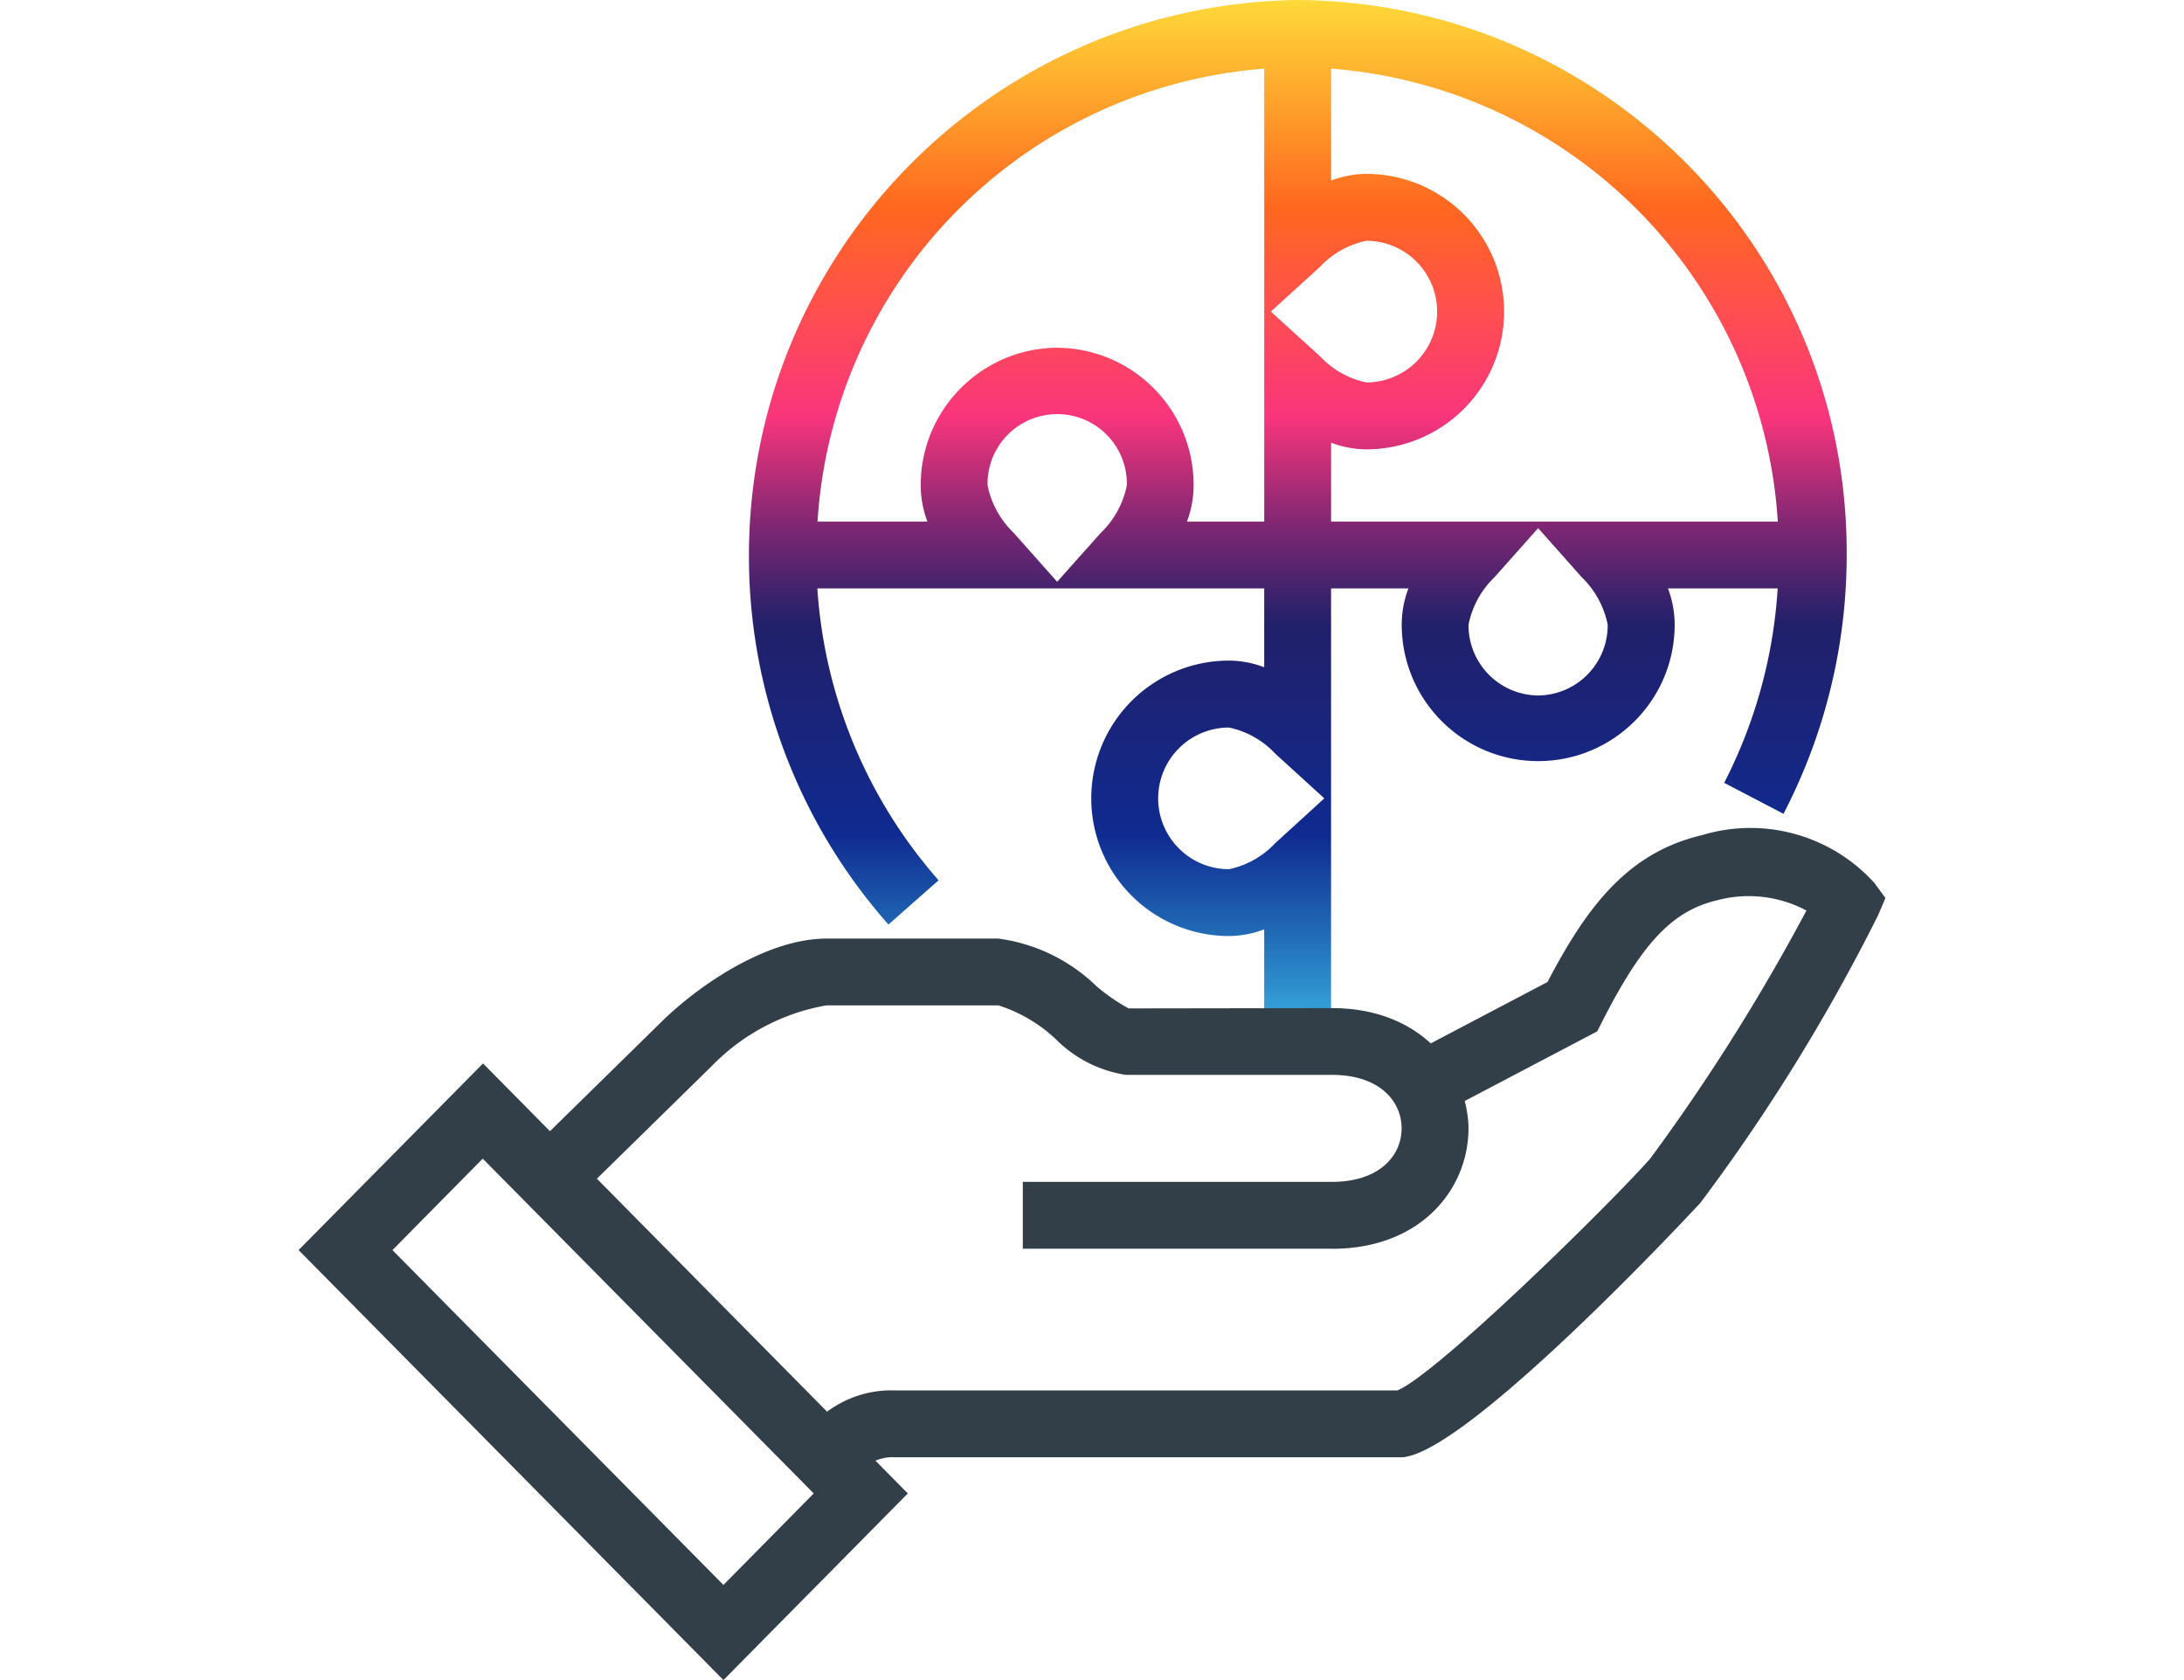
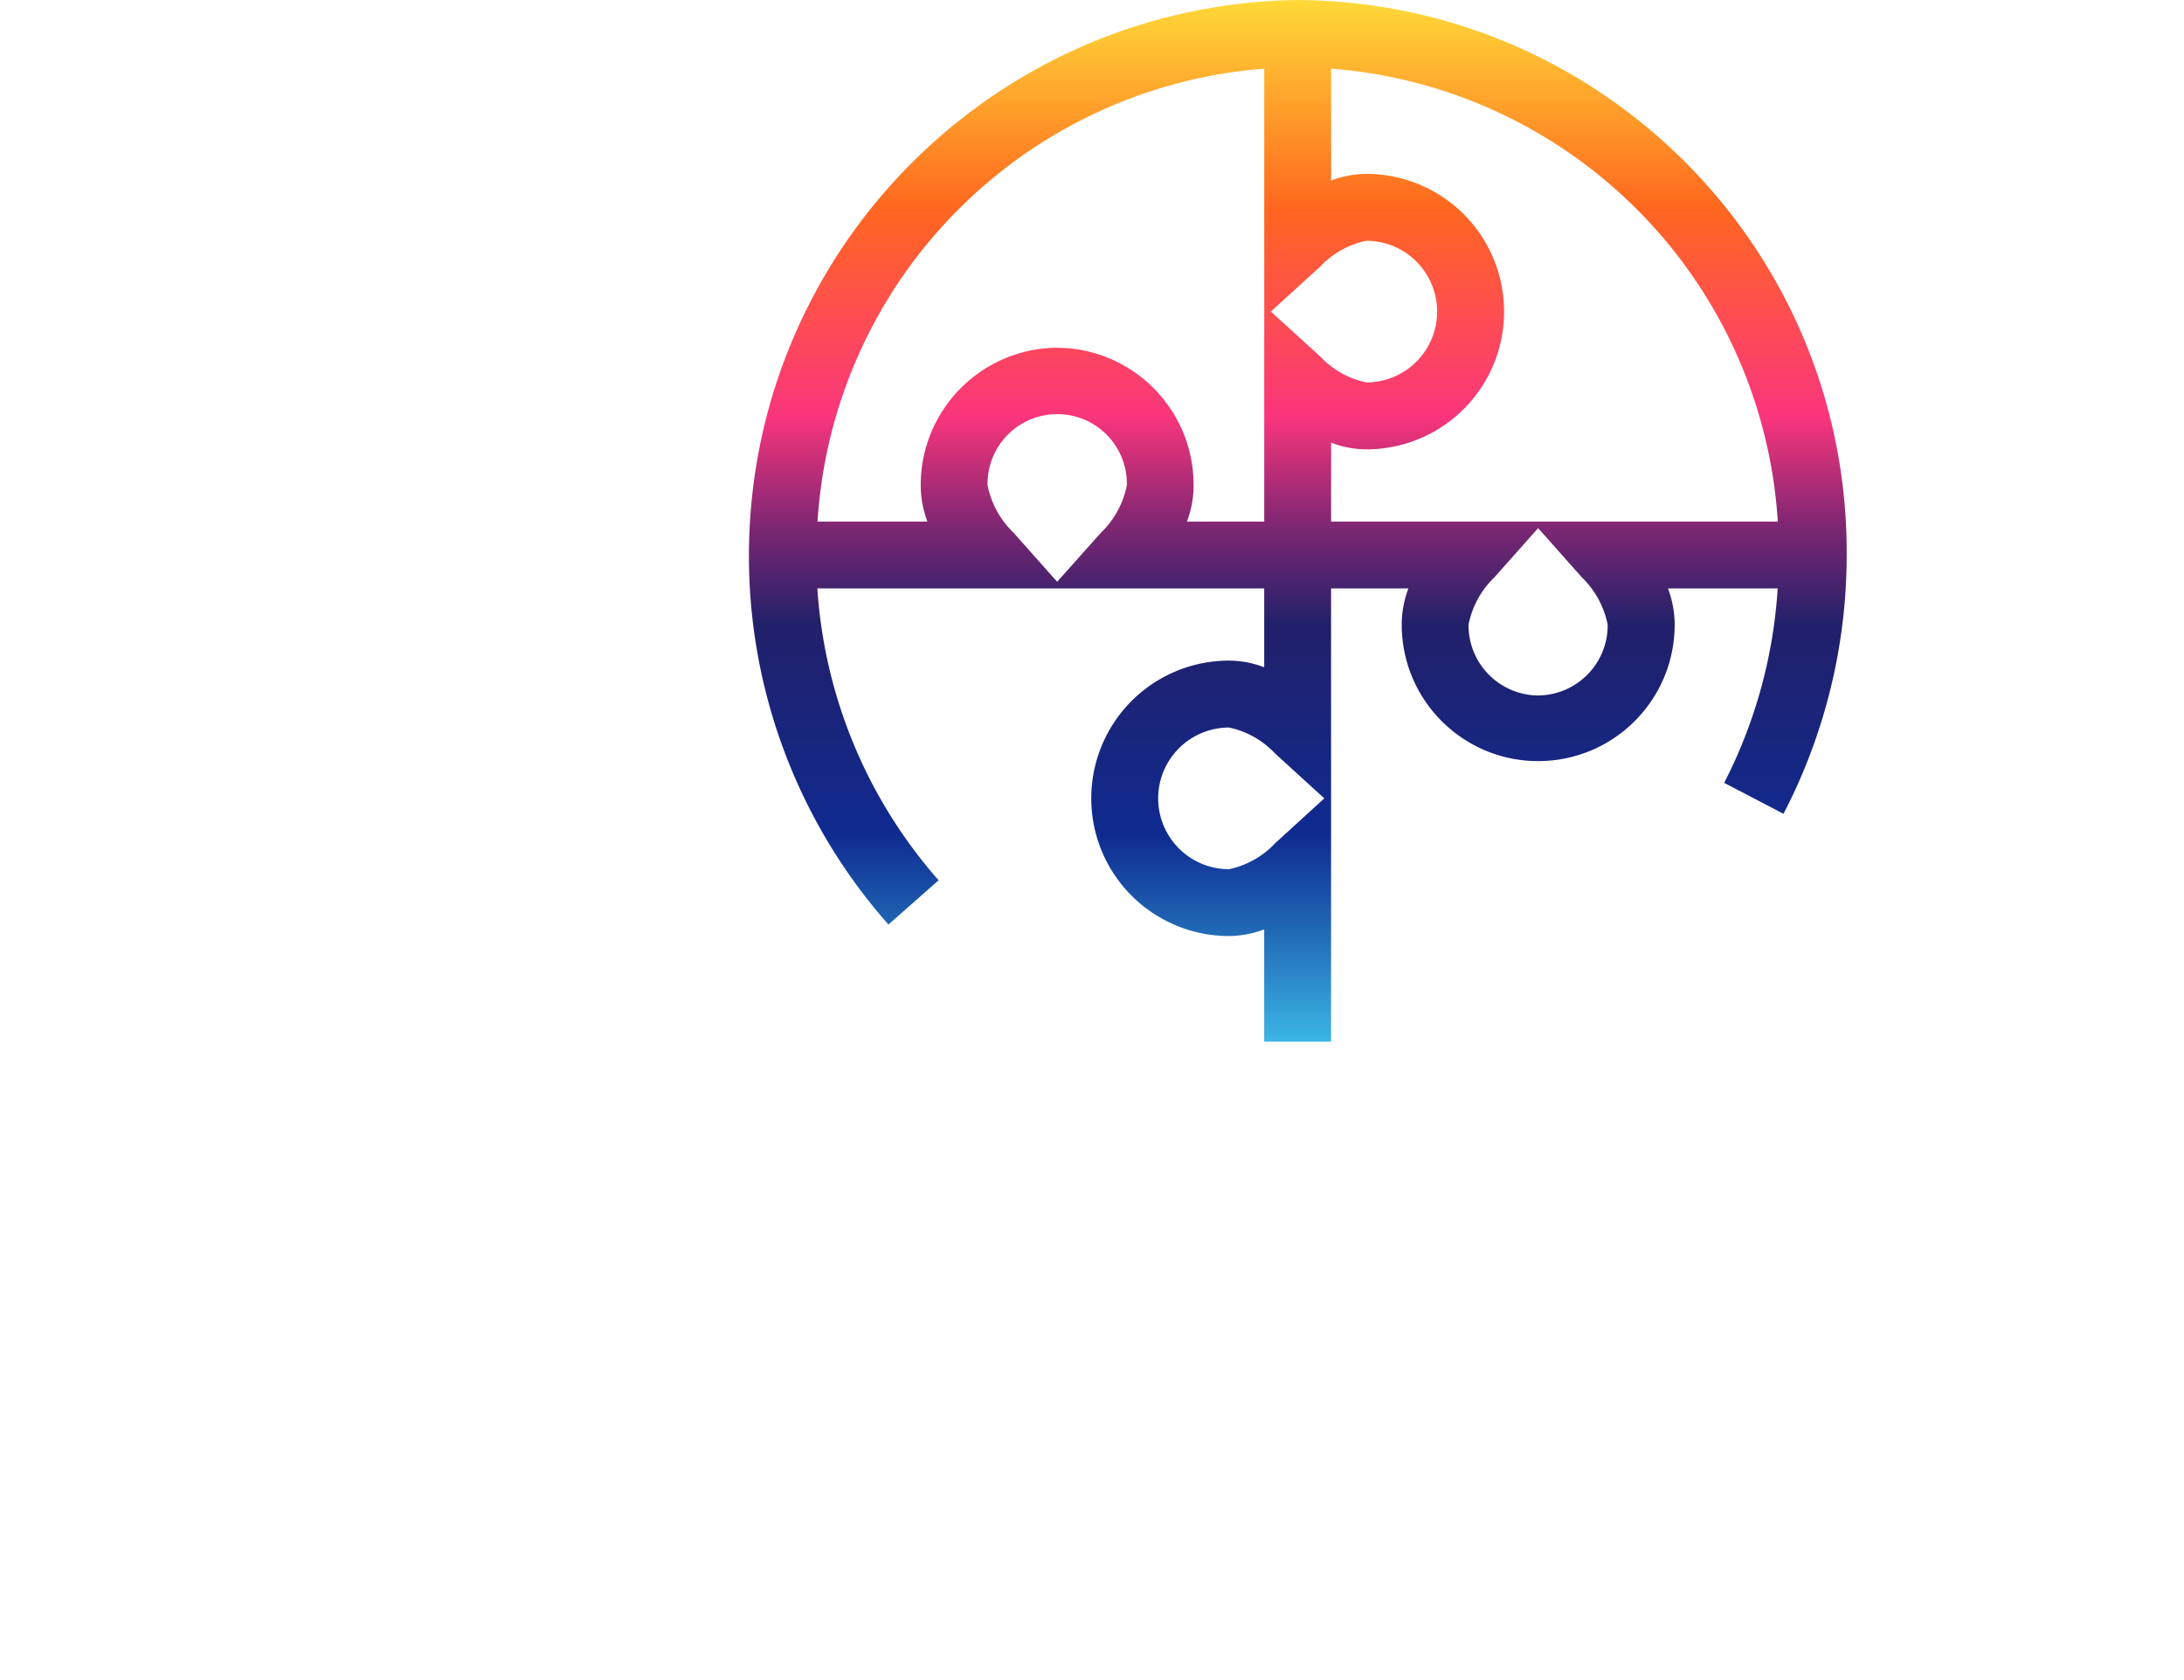
<svg xmlns="http://www.w3.org/2000/svg" viewBox="0 0 65 50">
  <defs>
    <linearGradient id="A" x1="38.625" y1="0" x2="38.625" y2="31" gradientUnits="userSpaceOnUse">
      <stop offset="0" stop-color="#ffd939" />
      <stop offset=".1" stop-color="#ffa12b" />
      <stop offset=".2" stop-color="#ff671f" />
      <stop offset=".3" stop-color="#ff4e50" />
      <stop offset=".4" stop-color="#f9357c" />
      <stop offset=".5" stop-color="#842773" />
      <stop offset=".6" stop-color="#21206a" />
      <stop offset=".7" stop-color="#19257c" />
      <stop offset=".8" stop-color="#0f2a90" />
      <stop offset=".9" stop-color="#226db8" />
      <stop offset="1" stop-color="#3cb5e5" />
    </linearGradient>
  </defs>
  <path d="M38.619 0c-9.141.123-16.451 7.633-16.328 16.773a16.55 16.55 0 0 0 4.151 10.742l1.493-1.317a14.58 14.58 0 0 1-3.609-8.686h13.299v2.347a2.96 2.96 0 0 0-1.05-.199 4.1 4.1 0 0 0-4.097 4.1 4.1 4.1 0 0 0 4.097 4.097c.359-.003.715-.07 1.05-.199V31h1.99V17.512h2.302a3.03 3.03 0 0 0-.199 1.075c-.001 2.243 1.816 4.063 4.059 4.064s4.063-1.816 4.064-4.059v-.005c-.001-.367-.069-.731-.199-1.075h3.265c-.126 2.018-.668 3.988-1.592 5.786l1.765.921a16.71 16.71 0 0 0 1.881-7.702C55.003 7.446 47.69.055 38.619 0m-.796 9.272l1.464-1.333a2.62 2.62 0 0 1 1.377-.774 2.11 2.11 0 0 1 2.108 2.109 2.11 2.11 0 0 1-2.108 2.108 2.62 2.62 0 0 1-1.374-.775l-1.467-1.334zm-5.056 6.58l-1.304 1.462-1.301-1.464c-.394-.38-.663-.87-.77-1.407-.025-1.144.882-2.092 2.027-2.118s2.092.882 2.118 2.027c.001.03.001.061 0 .091-.107.537-.375 1.029-.768 1.409m-1.303-5.503c-2.253.013-4.07 1.847-4.063 4.1a3.05 3.05 0 0 0 .199 1.074h-3.271a14.43 14.43 0 0 1 13.295-13.48v13.481h-2.301a3.05 3.05 0 0 0 .199-1.074c.008-2.251-1.806-4.085-4.058-4.1m6.485 14.745a2.62 2.62 0 0 1-1.374.773 2.11 2.11 0 0 1-2.108-2.108 2.11 2.11 0 0 1 2.108-2.108c.527.111 1.006.381 1.374.774l1.463 1.334-1.463 1.335zm7.827-4.397a2.09 2.09 0 0 1-2.072-2.107v-.001c.107-.537.375-1.028.77-1.408l1.302-1.464 1.3 1.463a2.7 2.7 0 0 1 .77 1.409 2.09 2.09 0 0 1-2.07 2.108m-6.162-5.174v-2.35c.335.129.691.196 1.05.199a4.1 4.1 0 0 0 4.099-4.099 4.1 4.1 0 0 0-4.099-4.099 2.96 2.96 0 0 0-1.05.199V2.042a14.43 14.43 0 0 1 13.295 13.481H39.614z" fill="url(#A)" />
-   <path d="M55.778 26.269c-1.291-1.419-3.282-1.97-5.118-1.416-2.167.509-3.391 2.049-4.603 4.372l-3.475 1.827c-.681-.628-1.659-1.05-2.94-1.05l-6.052.009c-.34-.186-.66-.407-.955-.659a5.16 5.16 0 0 0-2.925-1.419h-5.111c-1.69 0-3.627 1.26-4.797 2.364l-3.434 3.368-1.992-2.016-5.489 5.554L21.531 50l5.487-5.554-.963-.975c.184-.076.383-.116.587-.101h15.045c1.895 0 8.858-7.501 8.924-7.578a55.87 55.87 0 0 0 5.282-8.548l.221-.519-.335-.456zM21.531 47.169l-9.851-9.965 2.687-2.722 9.851 9.964-2.687 2.723zm27.587-12.693c-1.212 1.375-6.355 6.42-7.528 6.904H26.641c-.736-.028-1.447.204-2.026.632l-6.85-6.933 3.427-3.362c.918-.943 2.111-1.571 3.407-1.797h5.114a4.48 4.48 0 0 1 1.706 1.002c.564.571 1.297.945 2.09 1.067h6.133c1.431 0 2.073.796 2.073 1.592s-.642 1.592-2.073 1.592h-9.201v1.99h9.201v.002c2.67 0 4.063-1.801 4.063-3.582 0-.275-.045-.548-.111-.817l3.943-2.072.143-.283c1.199-2.359 2.096-3.306 3.43-3.62.891-.237 1.839-.127 2.653.307a59.54 59.54 0 0 1-4.644 7.376z" fill="#323e48" />
</svg>